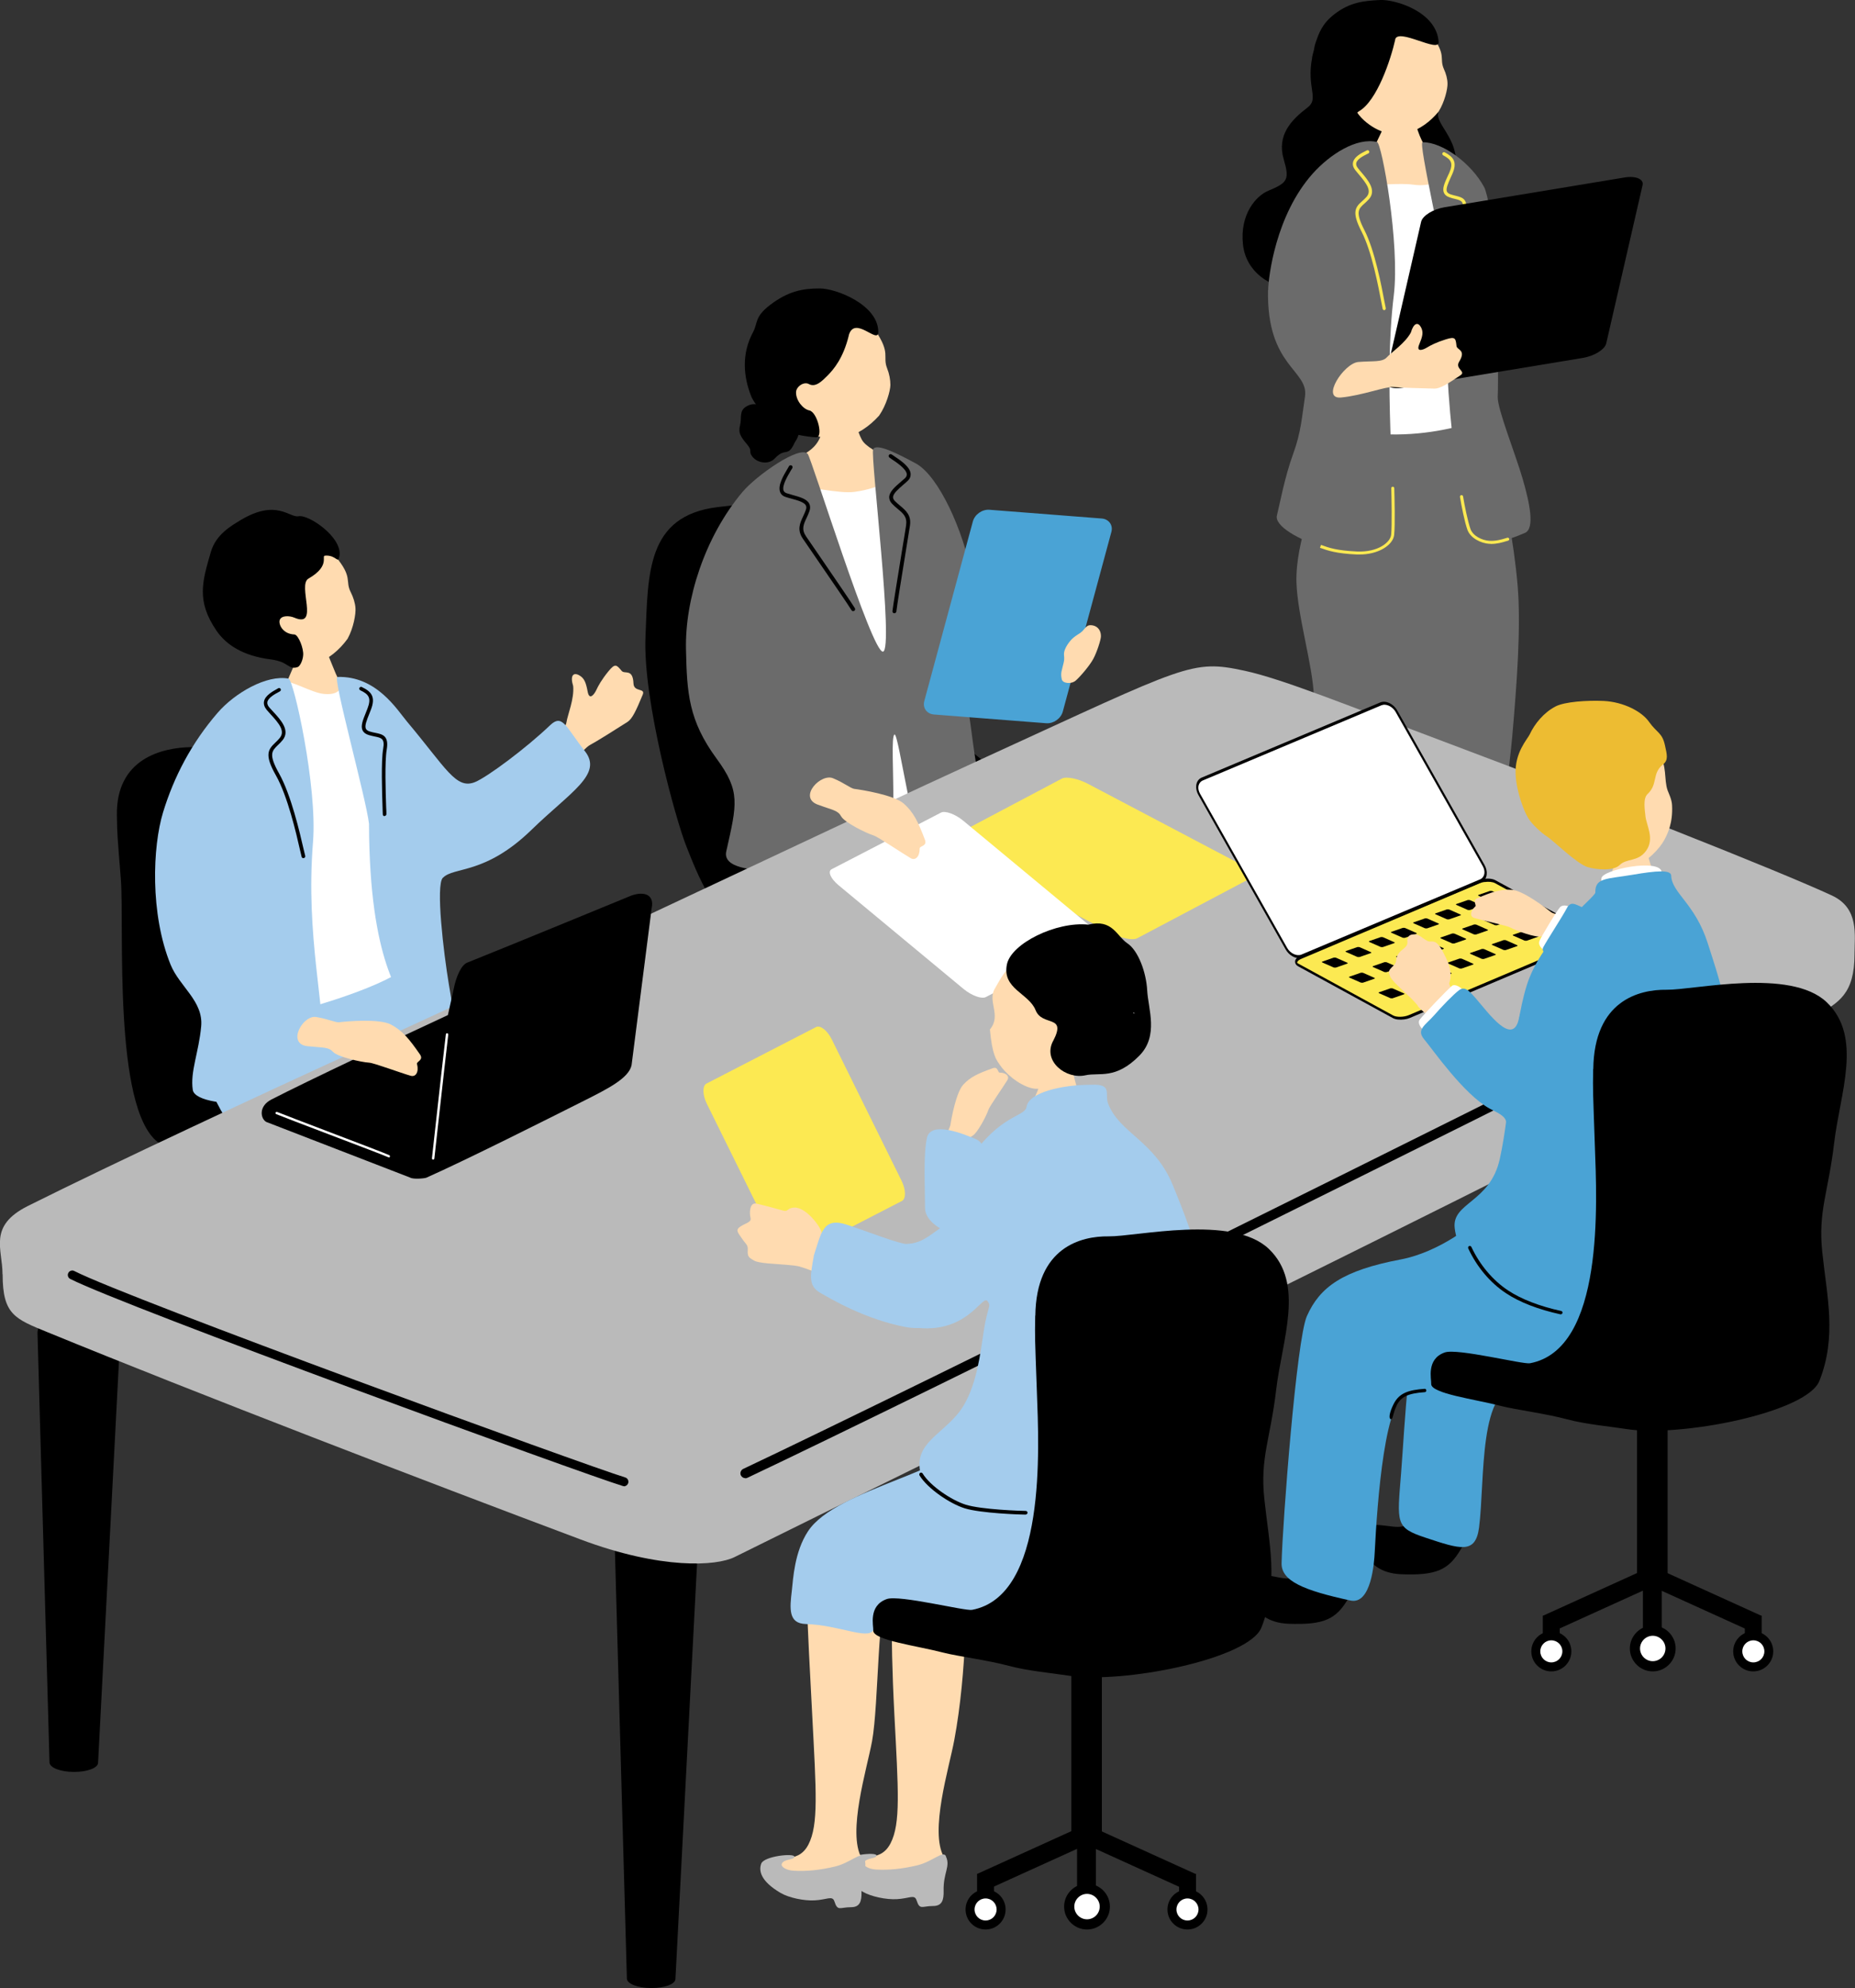
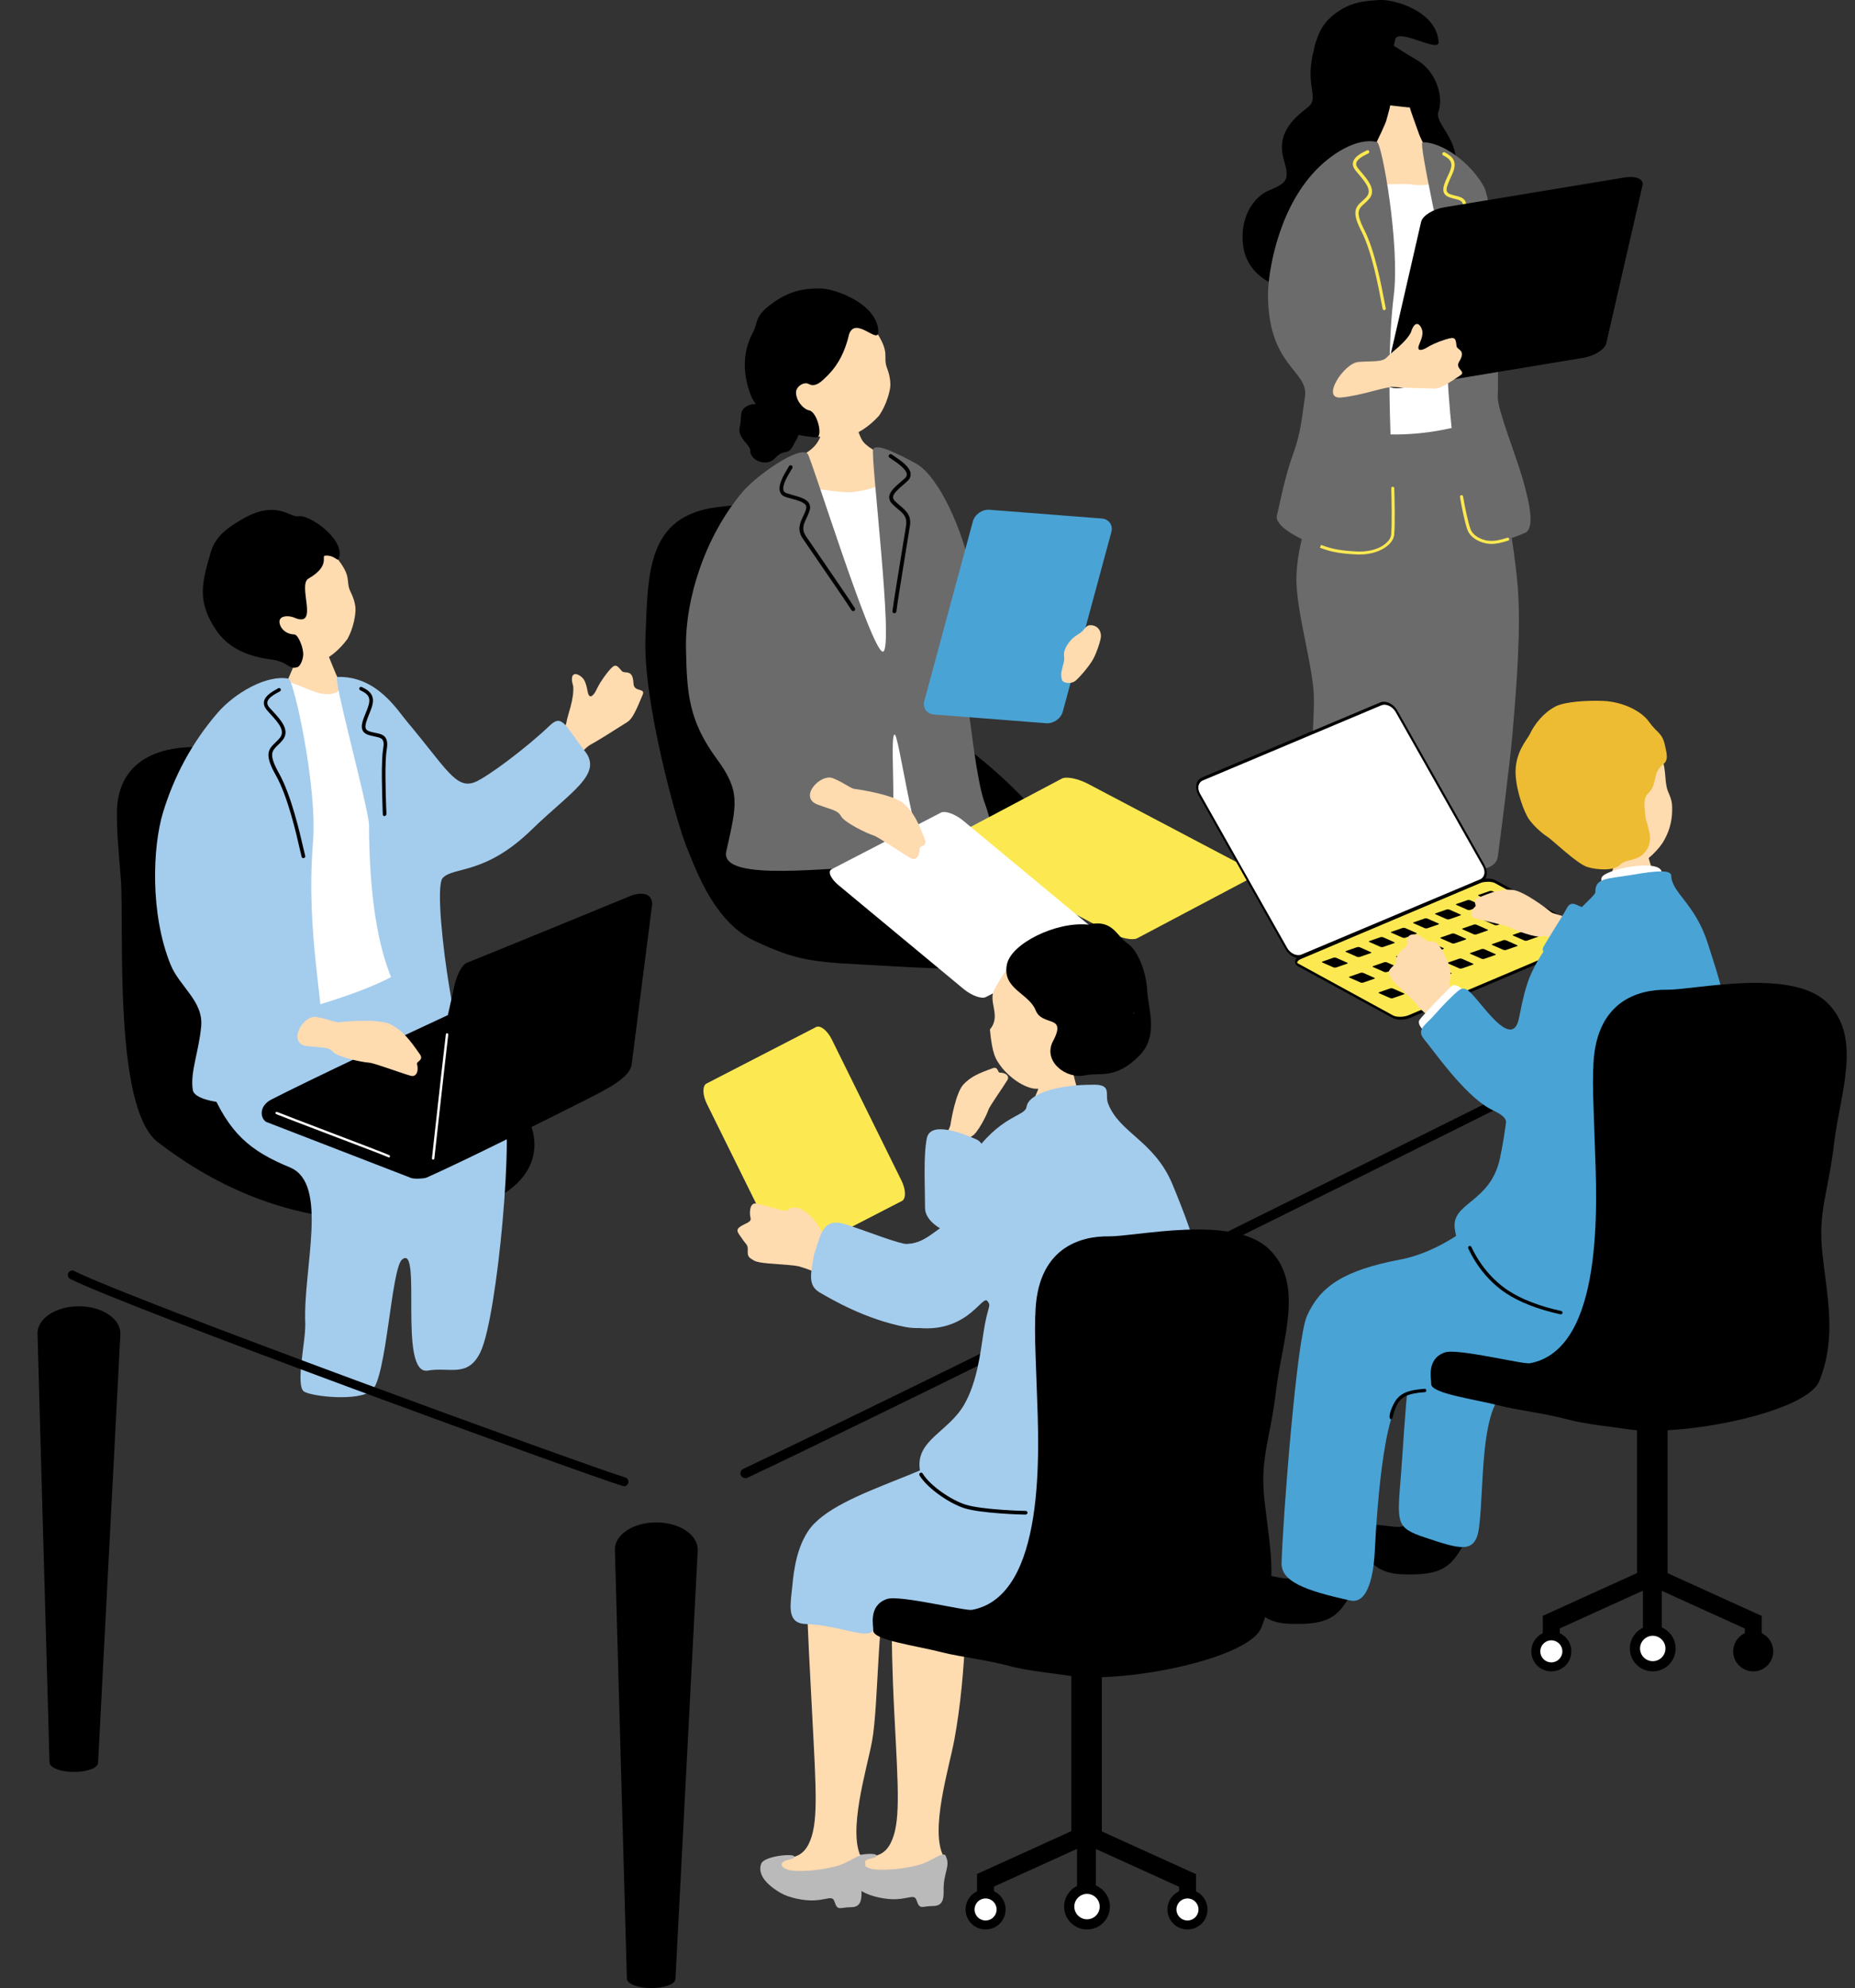
<svg xmlns="http://www.w3.org/2000/svg" id="_レイヤー_2" data-name="レイヤー 2" viewBox="0 0 154.73 165.75">
  <rect x="0" y="0" width="154.73" height="165.75" fill="#333333" stroke="none" />
  <defs>
    <style>
      .cls-1 {
        fill: #fff;
      }

      .cls-2 {
        fill: #a4cced;
      }

      .cls-3 {
        fill: #bababa;
      }

      .cls-4 {
        fill: #6b6b6b;
      }

      .cls-5 {
        fill: #edbc32;
      }

      .cls-6 {
        fill: #4aa3d5;
      }

      .cls-7 {
        fill: #ffdbb0;
      }

      .cls-8 {
        fill: #fce952;
      }
    </style>
  </defs>
  <g id="_レイヤー1" data-name="レイヤー1">
    <g>
      <g>
        <path d="M9.75,68c-.09-4.77,3.79-5.67,6.2-5.71,2.41-.05,10.76-1.86,14.02,.46,3.26,2.32,1.39,6.3,.99,9.79-.39,3.49-1.25,4.78-.77,7.62,.52,3.11,11.97,10,13.75,12.96,1.32,2.2,1.34,6.82-7.35,8.23-7.05,1.14-15.31,.13-23.43-6.13-3.75-2.89-2.78-17.97-3.08-21.91-.31-3.94-.3-3.66-.33-5.31Z" />
        <path class="cls-7" d="M45.85,65.47c1.46-1.19,2.76-3.03,3.35-3.35,.6-.32,2.15-1.3,3.14-1.93,.4-.26,.71-.92,1.27-2.27,.25-.59-.74-.18-.77-.94-.05-1.27-.73-.75-.98-1.04-.43-.51-.54-.67-1.11,.03-.57,.7-.85,1.21-1.02,1.58-.18,.37-.57,.86-.71,.12-.14-.74-.27-1.14-.73-1.38-.47-.25-.75,.04-.48,.91,.1,1.08-.47,2.41-.56,3.02-.09,.62-.86,.94-1.89,1.76-1.03,.82-.96,4.67,.49,3.48Z" />
        <path class="cls-2" d="M34.71,84.54c2.1,3.35,5.29,4.12,7.24,7.41,.98,1.64-.43,17.8-1.88,20.79-1.05,2.16-2.57,1.21-4.38,1.53-2.52,.44-.45-10.67-2.15-9.26-.91,.75-1.29,9.92-2.53,10.93-1.13,.92-4.93,.5-5.63,.09-.78-.45,.14-4.24,.08-5.7-.18-4.62,1.99-11.65-1.28-13-3.32-1.37-5.08-2.83-6.7-6.73-1.24-2.97-.49-5.4,1.34-8.29,.98-1.45,9.46-2.76,13.41-2.23,3.05,.41,2.27,3.83,2.49,4.46Z" />
        <path class="cls-7" d="M25.14,53.26c.11,0,1.61,.13,1.76,.11,.05,.26,.73,1.85,.85,2.17,.61,1.61,1.86,3.66,2,3.81-1.67,1.5-6.36,2.13-7.47,.75,.3-.15,2.43-4.89,2.57-5.51,.1-.45,.29-1.18,.29-1.35Z" />
        <path class="cls-1" d="M29.5,56.92c-1.42-.55-.42,1.15-2.52,.93-.98-.1-2.69-1.13-3.25-1.01-2.68,.58-5.25,3.38-5.21,6.23-.15,.06,1.41,3,.75,7.21,.06,.35,.5,11.35,.1,13.17s2.95,1.11,4.06,1.07,8.24-2.09,10.31-3.77c.94-.76,1.93-3.67,1.08-7.89-1.16-5.7-3.65-15.11-5.33-15.94Z" />
        <path class="cls-2" d="M36.95,73.18c.92-.94,3.51-.23,7.39-4,3.24-3.15,5.97-4.62,4.45-6.55-1.61-2.05-1.87-3.15-2.91-2.16-1.95,1.87-5.23,4.32-6.27,4.74-1.58,.63-2.4-1.17-5.67-5.06-.81-.96-2.54-3.82-5.8-3.71-.41,.01,2.39,10.1,2.64,12.24,.03,11.64,2.7,14.29,3.35,15.76,1.06,1.41,2.83,3.3,3.8,3.23,.48-.03,.28-1.05-.49-5.6-.44-2.64-1.11-8.27-.5-8.89Z" />
        <path d="M32.08,68.03c.08,0,.15-.07,.15-.15,0-.13,0-.33-.02-.59-.04-1.23-.13-3.78,.05-4.81,.19-1.15-.36-1.26-.95-1.38-.15-.03-.3-.06-.46-.11-.17-.05-.28-.13-.33-.23-.12-.25,.07-.71,.28-1.24,.04-.11,.09-.22,.13-.33,.43-1.09,.05-1.53-.75-1.91-.07-.04-.16,0-.2,.07-.04,.07,0,.16,.07,.2,.7,.33,.95,.63,.6,1.53-.04,.11-.09,.22-.13,.33-.25,.62-.45,1.11-.28,1.48,.09,.18,.25,.31,.51,.39,.17,.05,.34,.09,.49,.12,.59,.12,.87,.18,.72,1.04-.18,1.06-.09,3.63-.05,4.87,0,.26,.02,.46,.02,.59,0,.08,.07,.15,.15,.15Z" />
        <path class="cls-2" d="M24.08,56.58c-1.84-.35-4.5,1.2-5.92,2.84-2.19,2.53-3.66,5.36-4.56,8.31-.87,2.85-1.1,8.44,.63,12.7,.75,1.84,2.75,3.04,2.55,5.15-.2,2.17-.93,3.78-.7,5.29,.29,1.85,10.98,1.61,10.94-2.22,.13-4.73-1.55-10.58-.91-18.46,.37-4.61-1.61-13.52-2.04-13.61Z" />
        <path d="M25.31,71.54s.02,0,.04,0c.08-.02,.13-.1,.11-.18-.03-.11-.08-.31-.14-.58-.31-1.35-1.04-4.51-2.04-6.29-.9-1.6-.6-1.88-.11-2.36,.13-.12,.27-.26,.41-.43,.64-.8-.15-1.67-.79-2.36-.11-.12-.22-.24-.32-.35-.14-.16-.19-.31-.17-.45,.06-.36,.62-.67,.96-.85l.09-.05c.07-.04,.1-.13,.06-.2-.04-.07-.13-.1-.2-.06l-.08,.05c-.4,.22-1.02,.56-1.11,1.06-.04,.23,.04,.47,.23,.7,.1,.12,.21,.24,.32,.36,.74,.8,1.22,1.41,.77,1.97-.12,.15-.25,.28-.38,.4-.6,.57-.92,1.01,.05,2.72,.99,1.75,1.71,4.88,2.01,6.21,.06,.27,.11,.48,.14,.59,.02,.07,.08,.11,.15,.11Z" />
        <path class="cls-7" d="M22.27,54.43c1.38,1.12,2.95,1.34,4.04,.93,1.09-.41,1.98-1.14,2.68-2.1,.51-.92,.7-2.1,.66-2.57-.03-.43-.18-.89-.39-1.31-.5-.97,.21-1.22-1.29-3.01-.45-.54-2.88-2.9-5.88-1.96-2.63,.83-2.71,7.68,.18,10.02Z" />
        <path d="M27.18,46.32c.9-.02,1,.72,1.13,.06,.3-1.56-2.57-3.51-3.41-3.34-.75,.15-1.84-1.48-4.84,.33-.74,.45-2.04,1.17-2.47,2.64-.72,2.48-1.23,4.1,.48,6.59,.81,1.17,2.21,2.09,4.53,2.38,1.48,.19,1.46,.89,2.22,.64,.19-.06,.44-.53,.47-1.01,.04-.55-.38-1.63-.71-1.71-1-.03-1.36-.85-1.25-1.2,.13-.4,.81-.38,1.23-.2,2.11,.9,.23-2.72,1.17-3.26,1.96-1.13,.94-1.98,1.45-1.91Z" />
      </g>
      <g>
        <path d="M109.45,4.81c-.49,2.52,.61,3.4-.38,4.15-1.38,1.05-2.58,2.31-1.99,4.33,.49,1.67,.34,1.94-1.28,2.61-1,.41-2.4,1.93-2.12,4.5,.25,2.22,2.2,3.64,4.45,3.69,3.34,.07,3.38-4.7,5.7-3.85,2.96,1.09,6.54-1.86,7.46-5.32,.86-3.24-1.72-4.48-1.3-5.64,.42-1.16-.14-3.34-1.86-4.31-1.72-.97-3.02-2.18-4.96-2.16-1.94,.02-3.31-.2-3.73,1.99Z" />
        <path class="cls-7" d="M115.97,8.79c.11,0,1.5,.18,1.63,.17,.04,.24,.61,1.76,.71,2.06,.51,1.52,2.66,4.56,2.76,4.73,1.04,1.76-10.06,2.47-8.03-.67,.29-.13,2.45-4.47,2.6-5.05,.11-.42,.31-1.09,.32-1.25Z" />
        <path class="cls-1" d="M121.49,15.17c-1.3-.57-1.72,.51-3.67,.22-.91-.13-3.34,.03-3.87,.12-2.52,.44-4.45-.47-4.51,2.19-.14,.05,1.21,2.85,.43,6.76,.05,.33,0,3.75-.08,4.36-.14,.98,.38,6.94-.06,8.63-.44,1.69,.12,1.37,1.16,1.38s8.16,.76,9.29,.69c1.13-.06,5.2,.49,5.22,0,.02-.38-2.44-6.91-1.7-11.44-.87-5.36-.66-12.07-2.2-12.91Z" />
        <path class="cls-4" d="M112.49,35.89c3.85,.67,6.98,.22,9.27-.37,2.44-.63,2.2,1.16,3.23,4.16,.44,1.28,1.28,5.38,1.6,9.15,.29,3.47-.07,8.22-.45,12.57-.18,2.1-1.02,8.69-1.2,10-.26,1.95-4.78,.91-7.48,.99-2.7,.08-7.85,.7-8.22-1.49-.37-2.19,.44-10.4,.35-12.9-.09-2.5-1.37-6.71-1.45-9.44-.1-3.47,1.81-7.75,2.18-8.78,.37-1.04,.41-4.19,2.16-3.88Z" />
        <path class="cls-4" d="M105.78,24.2c.02-1.1,.62-6.25,3.71-9.72,1.45-1.62,3.67-3.04,5.37-2.64,.4,.09,1.92,8.49,1.4,12.78-.89,7.33,.17,15.76-.13,20.17-1.59,3.05-10.06-.12-9.62-1.81,.22-.86,.65-3.23,1.36-5.15,.66-1.8,.73-3.12,.98-4.75,.34-2.25-3.21-2.47-3.08-8.89Z" />
        <g>
          <path class="cls-4" d="M118.66,11.86c1.64-.03,4.08,1.76,5.14,3.75,.53,1,1.69,9.12,1.26,10.99-.19,.81-.06,4.89-.13,6.5-.04,.97,1.47,4.74,2.07,6.79,.6,2.07,1.04,4.17,.2,4.54-1.64,.72-3.66,1.27-4.59-.09-.56-1.4-2.34-10.09-1.94-20.95-.15-2.01-2.39-11.52-2.01-11.53Z" />
          <path class="cls-8" d="M113.31,46.23c1.68,.03,2.89-.8,2.98-1.63,.09-.82,.03-3.19,.01-3.9,0-.07-.07-.13-.13-.12-.07,0-.13,.06-.12,.13,.02,.7,.07,3.07-.01,3.87-.07,.64-1.09,1.47-2.84,1.4-1.7-.08-2.33-.3-3.01-.55l-.09,.24c.7,.25,1.36,.48,3.09,.56,.04,0,.08,0,.13,0Z" />
          <path class="cls-8" d="M115.45,25.86s.02,0,.03,0c.08-.02,.12-.09,.11-.17-.02-.1-.06-.29-.11-.55-.24-1.27-.8-4.25-1.67-5.95-.78-1.52-.49-1.78-.01-2.21,.12-.11,.26-.23,.4-.39,.63-.72-.08-1.56-.65-2.23-.1-.12-.2-.23-.28-.34-.12-.15-.17-.29-.14-.43,.07-.33,.61-.6,.93-.76l.08-.04c.07-.03,.1-.12,.06-.19-.03-.07-.12-.1-.19-.06l-.08,.04c-.39,.19-.97,.49-1.07,.95-.05,.22,.02,.44,.19,.66,.09,.11,.19,.23,.29,.35,.66,.78,1.09,1.36,.65,1.87-.12,.14-.25,.25-.37,.36-.58,.51-.89,.91-.05,2.54,.86,1.67,1.41,4.62,1.65,5.88,.05,.26,.09,.45,.11,.56,.01,.06,.07,.11,.13,.11Z" />
          <path class="cls-8" d="M121.9,22.83c.08,0,.14-.06,.14-.14,0-.12,0-.31,0-.55,0-1.15,.02-3.53,.22-4.49,.22-1.06-.29-1.19-.84-1.33-.13-.03-.28-.07-.43-.12-.16-.06-.25-.13-.3-.23-.1-.24,.09-.66,.31-1.15,.04-.1,.09-.2,.14-.31,.44-1,.1-1.42-.63-1.81-.07-.04-.15,0-.19,.06-.04,.07,0,.15,.06,.19,.64,.34,.87,.63,.51,1.45-.05,.1-.09,.2-.14,.3-.26,.57-.46,1.02-.31,1.37,.07,.17,.22,.3,.46,.38,.16,.06,.31,.1,.45,.13,.55,.14,.8,.2,.63,1-.21,.98-.22,3.39-.23,4.54,0,.24,0,.43,0,.55,0,.08,.06,.14,.14,.14Z" />
          <path class="cls-8" d="M124.32,45.35c.53,.01,1-.13,1.29-.22,.07-.02,.13-.04,.18-.05,.07-.02,.11-.08,.1-.15-.02-.07-.08-.11-.15-.1-.05,.01-.12,.03-.2,.06-.29,.09-.78,.23-1.31,.2-.61-.04-1.37-.4-1.58-1-.22-.63-.49-1.95-.61-2.7-.01-.07-.08-.12-.15-.11-.07,.01-.12,.08-.11,.15,.12,.75,.39,2.1,.62,2.74,.25,.7,1.12,1.12,1.81,1.17,.04,0,.08,0,.11,0Z" />
        </g>
        <path d="M133.98,28.63c-.12,.51-.99,1.05-1.95,1.21l-15,2.48c-.95,.16-1.64-.13-1.52-.64l3.03-13.19c.12-.51,.99-1.05,1.95-1.21l15-2.48c.95-.16,1.64,.13,1.52,.64l-3.03,13.19Z" />
        <path class="cls-7" d="M111.88,33.14c1.75-.17,3.71-.93,4.34-.87,.63,.06,2.34,.1,3.44,.13,.45,0,1.03-.35,2.16-1.11,.5-.33-.48-.53-.11-1.13,.62-1.01-.18-.96-.22-1.32-.07-.62-.08-.8-.88-.55-.8,.25-1.28,.5-1.61,.7-.33,.2-.89,.38-.62-.27,.27-.65,.38-1.02,.14-1.45-.24-.43-.6-.36-.84,.46-.48,.89-1.61,1.63-2,2.06-.39,.43-1.16,.29-2.38,.39-1.22,.11-3.17,3.14-1.42,2.96Z" />
        <g>
-           <path class="cls-7" d="M113.77,10.03c1.21,1.09,2.64,1.38,3.66,1.06s1.87-.94,2.57-1.79c.51-.82,.75-1.89,.74-2.32,0-.39-.12-.83-.3-1.22-.41-.92,.25-1.11-1.03-2.83-.39-.52-2.5-2.81-5.3-2.1-2.46,.63-2.87,6.92-.33,9.21Z" />
          <path d="M116.37,3.3c.23-1.02,3.69,1.16,3.63,.2C119.83,.95,116.33-.06,115.12,0c-1.28,.07-2.48,.15-3.81,1.18-1.04,.8-1.3,1.61-1.55,2.31-.49,1.35-.02,3.39,.61,4.8,.29,.64,1.03,2.15,2.66,1.95,.56-.07-.21-.66,.32-.96,1.52-.87,2.66-4.33,3.03-5.98Z" />
        </g>
      </g>
      <g>
        <path d="M71.37,44.41c-3.23-1.91-3.71-3.09-11.52-2.13-5.94,.73-5.79,5.55-6.01,10.83-.22,5.28,2.53,15.25,3.41,17.45,.88,2.2,2.4,6.35,5.7,7.89,3.3,1.54,4.6,1.75,9,1.97,4.4,.22,11.44,.88,14.52-.66,3.08-1.54,4.62-7.26-1.1-13.2-5.72-5.94-9.8-6.53-9.52-10.74,.28-4.22-1.85-9.65-4.49-11.41Z" />
        <path class="cls-7" d="M71.23,34.7c-.14,0-1.99,.13-2.17,.12-.07,.3-.6,1.59-.8,1.94-.47,.8-1.14,1.04-1.74,1.45-.64,.44-1.34,1.33-1.27,2.08,.01,1.03,.09,4.82,.13,5.16,.28,2.31,4.54,2.32,5.49,2.28,3.58-.12,6.08-1.2,6.17-4.6-.19-1.42-1.23-3.48-2.96-4.9-.45-.37-1.53-.74-2.07-1.39-.35-.42-.78-1.95-.78-2.14Z" />
        <path class="cls-1" d="M66.29,40.53c1.08,0,3.72,.65,4.98,.48,1.26-.17,1.76-.45,3.01-.77,1.25-.33,1.75,1.09,1.89,2.94,.15,1.85,.08,7.48,.33,9.56,.26,2.09,5.67,14.97,2.96,15.17-2.71,.2-13.08,2.74-13.28,.06-.2-2.68-1.43-26.81,.11-27.44Z" />
        <path class="cls-4" d="M82.13,66.94c-.69-1.97-1.14-6.61-1.31-7.41-.76-3.66,7.17-1.69,6.8-4.28-.49-3.37-5.95-4.12-6.57-7.34-.72-3.71-2.73-8.17-4.62-9.25-1.41-.76-3.36-1.78-3.6-1.19-.23,.57,1.75,16.73,.82,16.86-.92,.13-5.96-16.13-6.28-16.49-.67-.74-4.3,1.82-5.44,3.18-3.16,3.76-4.81,9-4.71,13.14,.08,3.59,.2,5.89,2.56,9.1,2,2.72,1.69,3.76,.8,7.72-.6,2.7,9.14,1.19,12.49,1.34,2.36,.11,.98-10.72,1.54-11.08,.35-.23,1.69,10.02,2.75,10.01,3.77-.04,6.79,1.46,4.78-4.31Z" />
        <path d="M71.18,50.96c-.06,0-.11-.03-.15-.08-.19-.33-1.74-2.58-2.87-4.23-.58-.84-1.05-1.53-1.2-1.75-.49-.73-.24-1.27,.03-1.85,.08-.17,.16-.35,.23-.54,.05-.15,.05-.27,0-.37-.14-.27-.67-.42-1.22-.57-.15-.04-.3-.08-.45-.13-.24-.07-.41-.22-.48-.42-.21-.55,.29-1.39,.62-1.94,.05-.08,.09-.15,.12-.21,.04-.08,.14-.1,.22-.06,.08,.04,.1,.14,.06,.22-.03,.06-.08,.13-.13,.21-.26,.44-.75,1.25-.6,1.66,.04,.11,.13,.18,.28,.23,.15,.05,.3,.09,.44,.13,.65,.18,1.22,.34,1.42,.73,.09,.18,.1,.39,.02,.62-.07,.21-.16,.39-.24,.57-.26,.55-.44,.95-.05,1.53,.15,.22,.62,.91,1.2,1.75,1.13,1.65,2.68,3.91,2.88,4.25,.04,.08,.02,.17-.06,.22-.02,.01-.05,.02-.07,.02Z" />
        <path d="M74.67,51.11c.05-.02,.09-.07,.1-.13,.03-.38,.47-3.08,.79-5.05,.16-1.01,.3-1.83,.34-2.1,.13-.87-.33-1.25-.81-1.66-.15-.12-.3-.25-.44-.39-.11-.11-.16-.22-.16-.33,.01-.31,.43-.66,.86-1.04,.12-.1,.24-.2,.35-.31,.19-.17,.27-.37,.26-.59-.04-.59-.85-1.13-1.39-1.49-.08-.05-.14-.1-.2-.13-.07-.05-.17-.03-.22,.04-.05,.07-.03,.17,.04,.22,.06,.04,.13,.09,.2,.14,.42,.28,1.21,.81,1.25,1.25,0,.12-.04,.22-.15,.33-.11,.1-.23,.2-.35,.3-.51,.44-.95,.83-.97,1.27,0,.2,.07,.39,.25,.57,.15,.16,.31,.29,.46,.42,.47,.39,.8,.67,.7,1.37-.04,.26-.17,1.09-.34,2.09-.32,1.98-.76,4.68-.8,5.07,0,.09,.06,.17,.14,.17,.03,0,.05,0,.08-.01Z" />
        <g>
          <path d="M66.3,36.87c-.59,1.33-.77,.38-1.67,1.35-.49,.53-1.41,.4-1.84-.11-.43-.52,.05-.44-.49-1.08s-.73-.95-.57-1.57c.16-.63-.11-1.21,.54-1.58,.65-.37,.94-.04,1.33-.2s.78-.54,1.36,.13c.58,.67,1.27,.63,1.37,1.13,.1,.5,.67,.9-.03,1.94Z" />
          <path class="cls-7" d="M66.36,35.16c1.29,1.28,2.87,1.66,4.02,1.36,1.15-.3,2.13-.96,2.95-1.87,.61-.88,.93-2.07,.94-2.55,0-.44-.09-.93-.27-1.38-.41-1.04,.34-1.22-1.01-3.2-.41-.6-2.65-3.25-5.8-2.6-2.77,.57-3.55,7.56-.84,10.23Z" />
          <path d="M70.79,27.98c.48-1.76,2.47,.78,2.47-.3,0-2.28-3.54-3.64-4.89-3.63-1.43,0-2.63,.23-4.13,1.37-1.32,1.01-1.02,1.51-1.41,2.24-1.02,1.88-.8,3.79-.17,5.38,.29,.73,1.67,2.31,2.74,2.88,.41,.22,1.87,.5,2.67,.54,.63,.03,.11-2.1-.56-2.24-.53-.11-1.13-.84-1.11-1.52,.01-.47,.65-.91,1.07-.68,.56,.31,1.1-.25,1.57-.72,.52-.53,1.3-1.45,1.76-3.33Z" />
        </g>
        <path class="cls-6" d="M88.65,59.33c-.16,.58-.77,1.01-1.37,.97l-9.38-.73c-.6-.05-.96-.56-.8-1.13l4.05-14.97c.16-.58,.77-1.01,1.37-.97l9.38,.73c.6,.05,.96,.56,.8,1.13l-4.05,14.97Z" />
        <path class="cls-7" d="M90.26,52.65c.13-.12,.36-.5,.61-.52,.52-.05,.98,.3,.96,.94,0,.24-.31,1.26-.64,1.87-.33,.61-1.16,1.55-1.47,1.81-.37,.31-1.07,.23-1.15-.1-.13-.54,0-.73,.15-1.39,.1-.41,.01-.59,.03-.78,.02-.37,.34-.87,.67-1.21,.46-.41,.58-.38,.84-.63Z" />
      </g>
      <g>
        <path d="M56.34,165c-.02,.43-.93,.76-2.03,.75h0c-1.1,0-2-.35-2.02-.78l-1-35.74c-.04-1.27,1.52-2.31,3.48-2.3h0c1.96,.01,3.49,1.08,3.43,2.34l-1.86,35.72Z" />
        <path d="M8.18,146.98c-.02,.43-.93,.76-2.03,.75h0c-1.1,0-2-.35-2.02-.78l-1-35.74c-.04-1.27,1.52-2.31,3.48-2.3h0c1.96,.01,3.49,1.08,3.43,2.34l-1.86,35.72Z" />
-         <path class="cls-3" d="M.22,106.25c0,3.37,1.03,3.71,3.79,4.84,12.32,5.05,31.58,12.45,44.42,17.26,6.74,2.53,11.33,2.22,12.84,1.47,20.79-10.32,74.53-36.45,90.21-45.16,1.89-1.05,3.21-1.79,3.21-5.11,0-1.59,.41-3.82-1.89-4.89-4.42-2.05-19.21-7.89-31.84-12.63-8.47-3.18-13.95-5.42-17.16-6.11-4.42-.95-4.78-.48-21.47,7.16-12.42,5.68-36.21,17.05-51.9,24.21-8.57,3.91-20.84,9.63-28.11,13.26-3.33,1.67-2.11,3.58-2.11,5.68Z" />
        <path d="M52.05,123.91s-.07,0-.11-.02c-3.27-.99-41.51-14.94-46.08-17.26-.18-.09-.26-.32-.16-.5,.09-.18,.32-.26,.5-.16,4.55,2.32,42.69,16.22,45.95,17.21,.2,.06,.31,.27,.25,.47-.05,.16-.2,.27-.36,.27Z" />
        <path d="M62.17,123.24c-.15,0-.3-.09-.37-.23-.1-.2,0-.45,.19-.54,13.81-6.52,63.3-31.09,74.83-36.94,.2-.1,.45-.02,.55,.18,.1,.2,.02,.45-.18,.55-11.54,5.85-61.04,30.43-74.85,36.95-.06,.03-.12,.04-.17,.04Z" />
      </g>
      <g>
        <path d="M54.36,75.7c.22-1.07-.57-1.42-1.68-1.04,0,0-10.5,4.32-13.71,5.6-.48,.19-.92,1.11-1.14,2.26l-.47,2.11c-3.94,1.83-11.85,5.56-14.72,7.04-1.11,.57-.9,1.61-.43,1.87l12,4.64c.26,.16,1.22,.07,1.35,.01,3.27-1.45,10.16-4.91,13.24-6.46,1.86-.94,3.65-1.83,3.88-2.92l1.68-13.12Z" />
        <path class="cls-1" d="M36.13,96.68s0,0-.01,0c-.06,0-.1-.06-.09-.11,.07-.63,.2-1.8,.35-3.16,.28-2.53,.63-5.69,.81-7.17,0-.06,.06-.1,.11-.09,.06,0,.1,.06,.09,.11-.17,1.48-.53,4.63-.81,7.17-.15,1.35-.28,2.52-.35,3.16,0,.05-.05,.09-.1,.09Z" />
        <path class="cls-1" d="M32.42,96.48s-.03,0-.04,0c-.25-.12-2.62-1.02-4.91-1.89-2.07-.79-4.02-1.53-4.43-1.7-.05-.02-.08-.08-.05-.13,.02-.05,.08-.08,.13-.05,.41,.17,2.36,.91,4.43,1.7,2.29,.87,4.67,1.78,4.92,1.9,.05,.02,.07,.09,.05,.14-.02,.04-.05,.06-.09,.06Z" />
      </g>
      <path class="cls-8" d="M66.09,104.84c-.35,.18-.94-.28-1.31-1.03l-5.82-11.78c-.37-.75-.38-1.51-.03-1.69l9.14-4.71c.35-.18,.94,.28,1.31,1.03l5.82,11.78c.37,.75,.38,1.51,.03,1.69l-9.14,4.71Z" />
      <path class="cls-8" d="M94.85,78.23c-.37,.19-1.33,0-2.15-.43l-12.8-6.74c-.81-.43-1.18-.94-.81-1.13l9.49-5.02c.37-.19,1.33,0,2.15,.43l12.8,6.74c.81,.43,1.18,.94,.81,1.13l-9.49,5.02Z" />
      <g>
        <g>
          <path class="cls-8" d="M108.3,80.46c-.32-.17-.22-.46,.21-.65l14.85-6.29c.43-.18,1.04-.19,1.36-.02l7.89,4.31c.32,.17,.22,.46-.21,.65l-14.85,6.29c-.43,.18-1.04,.19-1.36,.02l-7.89-4.31Z" />
          <path d="M117.14,84.99c-.36,.05-.73,.02-.96-.11l-7.89-4.31c-.19-.1-.25-.24-.26-.34-.04-.29,.25-.46,.44-.54l14.85-6.29c.45-.19,1.09-.2,1.42-.01l7.89,4.31c.19,.1,.25,.24,.26,.34,.04,.29-.25,.46-.44,.54l-14.85,6.29c-.14,.06-.3,.1-.46,.12Zm6.69-11.46c-.15,.02-.3,.06-.43,.12l-14.85,6.29c-.29,.12-.36,.27-.35,.32,0,.01,.02,.05,.11,.09l7.89,4.31c.29,.16,.89,.15,1.3-.02l14.85-6.29c.29-.12,.36-.27,.35-.32,0-.01-.02-.05-.11-.09l-7.89-4.31c-.2-.11-.54-.14-.87-.09Z" />
        </g>
        <g>
          <path class="cls-1" d="M123.76,72.18c.29,.52,.18,1.09-.26,1.27l-14.88,6.26c-.43,.18-1.03-.09-1.32-.61l-7.28-12.88c-.29-.52-.18-1.09,.26-1.27l14.88-6.26c.43-.18,1.03,.09,1.32,.61l7.28,12.88Z" />
          <path d="M108.48,79.88c-.44,.06-.96-.23-1.24-.72l-7.28-12.88c-.14-.25-.21-.53-.18-.79,.03-.31,.2-.55,.46-.66l14.88-6.26c.47-.2,1.11,.1,1.43,.67l7.28,12.88c.14,.25,.21,.53,.18,.79-.03,.31-.2,.55-.46,.66l-14.88,6.26c-.06,.03-.12,.04-.19,.05Zm6.89-21.11c-.05,0-.11,.02-.16,.04l-14.88,6.26c-.21,.09-.34,.28-.37,.52-.02,.19,.03,.38,.13,.57l7.28,12.88c.26,.46,.81,.71,1.2,.54l14.88-6.26c.21-.09,.34-.28,.37-.52,.02-.19-.03-.38-.13-.57l-7.28-12.88c-.23-.4-.67-.64-1.05-.59Z" />
        </g>
        <g>
          <path d="M112.37,80.26c.06,.02,.06,.06,.01,.08l-.95,.33s-.14,.01-.19-.01l-.93-.41c-.06-.02-.06-.06-.01-.08l.95-.33s.14-.01,.19,.01l.93,.41Z" />
          <path d="M123.55,75.46c.06,.02,.06,.06,.01,.08l-.95,.33s-.14,.01-.19-.01l-.93-.41c-.06-.02-.06-.06-.01-.08l.95-.33s.14-.01,.19,.01l.93,.41Z" />
          <path d="M121.81,76.24c.06,.02,.06,.06,.01,.08l-.95,.33s-.14,.01-.19-.01l-.93-.41c-.06-.02-.06-.06-.01-.08l.95-.33s.14-.01,.19,.01l.93,.41Z" />
          <path d="M119.98,76.99c.06,.02,.06,.06,.01,.08l-.95,.33s-.14,.01-.19-.01l-.93-.41c-.06-.02-.06-.06-.01-.08l.95-.33s.14-.01,.19,.01l.93,.41Z" />
          <path d="M118.13,77.78c.06,.02,.06,.06,.01,.08l-.95,.33s-.14,.01-.19-.01l-.93-.41c-.06-.02-.06-.06-.01-.08l.95-.33s.14-.01,.19,.01l.93,.41Z" />
          <path d="M116.29,78.55c.06,.02,.06,.06,.01,.08l-.95,.33s-.14,.01-.19-.01l-.93-.41c-.06-.02-.06-.06-.01-.08l.95-.33s.14-.01,.19,.01l.93,.41Z" />
          <path d="M114.34,79.38c.06,.02,.06,.06,.01,.08l-.95,.33s-.14,.01-.19-.01l-.93-.41c-.06-.02-.06-.06-.01-.08l.95-.33s.14-.01,.19,.01l.93,.41Z" />
          <path d="M125.4,74.7c.06,.02,.06,.06,.01,.08l-.95,.33s-.14,.01-.19-.01l-.93-.41c-.06-.02-.06-.06-.01-.08l.95-.33s.14-.01,.19,.01l.93,.41Z" />
        </g>
        <g>
          <path d="M114.63,81.52c.06,.02,.06,.06,.01,.08l-.95,.33s-.14,.01-.19-.01l-.93-.41c-.06-.02-.06-.06-.01-.08l.95-.33s.14-.01,.19,.01l.93,.41Z" />
          <path d="M125.81,76.73c.06,.02,.06,.06,.01,.08l-.95,.33s-.14,.01-.19-.01l-.93-.41c-.06-.02-.06-.06-.01-.08l.95-.33s.14-.01,.19,.01l.93,.41Z" />
          <path d="M124.07,77.5c.06,.02,.06,.06,.01,.08l-.95,.33s-.14,.01-.19-.01l-.93-.41c-.06-.02-.06-.06-.01-.08l.95-.33s.14-.01,.19,.01l.93,.41Z" />
          <path d="M122.25,78.25c.06,.02,.06,.06,.01,.08l-.95,.33s-.14,.01-.19-.01l-.93-.41c-.06-.02-.06-.06-.01-.08l.95-.33s.14-.01,.19,.01l.93,.41Z" />
          <path d="M120.39,79.04c.06,.02,.06,.06,.01,.08l-.95,.33s-.14,.01-.19-.01l-.93-.41c-.06-.02-.06-.06-.01-.08l.95-.33s.14-.01,.19,.01l.93,.41Z" />
          <path d="M118.56,79.81c.06,.02,.06,.06,.01,.08l-.95,.33s-.14,.01-.19-.01l-.93-.41c-.06-.02-.06-.06-.01-.08l.95-.33s.14-.01,.19,.01l.93,.41Z" />
          <path d="M116.6,80.64c.06,.02,.06,.06,.01,.08l-.95,.33s-.14,.01-.19-.01l-.93-.41c-.06-.02-.06-.06-.01-.08l.95-.33s.14-.01,.19,.01l.93,.41Z" />
          <path d="M127.66,75.96c.06,.02,.06,.06,.01,.08l-.95,.33s-.14,.01-.19-.01l-.93-.41c-.06-.02-.06-.06-.01-.08l.95-.33s.14-.01,.19,.01l.93,.41Z" />
        </g>
        <g>
          <path d="M117.1,82.82c.06,.02,.06,.06,.01,.08l-.95,.33s-.14,.01-.19-.01l-.93-.41c-.06-.02-.06-.06-.01-.08l.95-.33s.14-.01,.19,.01l.93,.41Z" />
          <path d="M128.29,78.02c.06,.02,.06,.06,.01,.08l-.95,.33s-.14,.01-.19-.01l-.93-.41c-.06-.02-.06-.06-.01-.08l.95-.33s.14-.01,.19,.01l.93,.41Z" />
          <path d="M126.54,78.8c.06,.02,.06,.06,.01,.08l-.95,.33s-.14,.01-.19-.01l-.93-.41c-.06-.02-.06-.06-.01-.08l.95-.33s.14-.01,.19,.01l.93,.41Z" />
          <path d="M124.72,79.54c.06,.02,.06,.06,.01,.08l-.95,.33s-.14,.01-.19-.01l-.93-.41c-.06-.02-.06-.06-.01-.08l.95-.33s.14-.01,.19,.01l.93,.41Z" />
          <path d="M122.86,80.34c.06,.02,.06,.06,.01,.08l-.95,.33s-.14,.01-.19-.01l-.93-.41c-.06-.02-.06-.06-.01-.08l.95-.33s.14-.01,.19,.01l.93,.41Z" />
          <path d="M121.03,81.11c.06,.02,.06,.06,.01,.08l-.95,.33s-.14,.01-.19-.01l-.93-.41c-.06-.02-.06-.06-.01-.08l.95-.33s.14-.01,.19,.01l.93,.41Z" />
          <path d="M119.08,81.94c.06,.02,.06,.06,.01,.08l-.95,.33s-.14,.01-.19-.01l-.93-.41c-.06-.02-.06-.06-.01-.08l.95-.33s.14-.01,.19,.01l.93,.41Z" />
          <path d="M130.13,77.26c.06,.02,.06,.06,.01,.08l-.95,.33s-.14,.01-.19-.01l-.93-.41c-.06-.02-.06-.06-.01-.08l.95-.33s.14-.01,.19,.01l.93,.41Z" />
        </g>
      </g>
      <g>
        <g>
          <path d="M117.37,127.1c-.82,.61-2.61-.43-3.56,.35-.47,.39-.43,3.66,3.07,3.8,2.95,.12,3.96-.38,4.95-2.05,.67-1.14,.7-2.09,.26-2.95-1.24-1.8-3.35-1.04-4.72,.85Z" />
          <path class="cls-6" d="M118.81,109.89c-1.33,1.14-1.61,8.71-1.94,12.91-.33,4.2-.51,4.56,2.03,5.4,2.92,.97,4.18,1.39,4.47-.84,.51-3.88-.09-12,3.46-11.73,4.39,.34-5.25-8.11-8.02-5.74Z" />
        </g>
        <path d="M108.04,131.43c-.82,.61-2.67-.63-3.63,.15-.47,.39-.43,3.66,3.07,3.8,2.95,.11,3.96-.38,4.95-2.05,.67-1.14,.7-2.09,.26-2.95-1.24-1.8-3.28-.83-4.65,1.06Z" />
        <path class="cls-6" d="M140.75,100.01c.46,.56,2.89,6.89,.74,10.74-2.73,4.89-10.16,4.36-14.39,4.65-3.26,.23-6.81,1.14-9.56,.82-2.02-.24-2.67,9.19-2.87,13.17-.04,.87-.29,4.43-2.03,4.05-3.88-.84-5.78-1.62-5.74-3.12,.08-3.38,1.25-18.67,2.11-20.59,1.08-2.43,2.98-3.81,7.85-4.73,3.12-.59,6.39-2.99,6.92-4.05,1.07-2.16,16.97-.93,16.97-.93Z" />
        <path class="cls-7" d="M137.25,70.55c-.12,.02-2.31,.91-2.46,.93-.02,.27-.35,1.26-.44,1.61-.1,.34-.6,2.35-.72,2.53,2.05,1.22,4.5,.58,5.46-1.01-.35-.1-1.07-1.64-1.31-2.24-.18-.44-.48-1.64-.51-1.81Z" />
        <g>
          <path class="cls-7" d="M132.98,60.79c3.52-1.07,4.73,1.2,5.35,2.01,.76,1,.44,2.15,.77,3.1,.08,.22,.35,.75,.37,1.23,.08,1.5-.38,2.4-.64,2.89-.37,.7-1.43,1.86-2.57,2.24-.91,.3-2.3-.17-3.09-.63-.74-.44-1.85-1.62-2.56-2.97-1.07-2.01-1.16-6.79,2.36-7.86Z" />
          <path class="cls-5" d="M129.75,58.9c-.98,.51-1.74,1.44-2.16,2.34-.19,.4-1.25,1.5-1.17,3.31,.07,1.51,.73,3.15,1.06,3.67,.32,.52,1.13,1.26,1.57,1.53,.44,.27,2.49,2.28,3.37,2.54,.78,.24,2.18,.33,2.67-.16,.6-.6,1.51-.24,2.21-1.19,.74-1.02,.03-2.11-.05-2.9-.04-.45-.23-1.46,.17-1.83,.9-.84,.35-1.72,1.29-2.47,.47-.37,.34-.81,.17-1.59-.23-1.08-.67-1.03-1.34-1.98-.58-.83-2.09-1.65-3.79-1.73-1.35-.06-3.23,.06-4,.46Z" />
        </g>
        <path d="M116.49,117.19c.37-.74,.95-1.02,2.35-1.12,.08,0,.14-.07,.13-.15,0-.08-.07-.14-.15-.13-1.31,.1-2.11,.33-2.58,1.28-.36,.72-.42,1.21-.23,1.25,.2,.05,.15-.46,.49-1.13Z" />
        <g>
          <path class="cls-7" d="M118.24,83.85c.31,.45,1.23,1.05,1.7,1.43,.71-.17,2.06-1.06,1.99-1.39-.09-.43-1.12-1.7-1.04-1.92,.32-.96-.14-1.87-.54-2.63-.63-1.19-.91-.71-1.28-.89-.42-.21-.66-.54-1.06-.55-.33,0-.55,.06-.62,.44-.04,.17,.15,.38-.3,.75-.14,.12-.57,.38-.62,.91-.04,.37-.15,.42-.35,.62-.32,.32-.31,.39-.17,.78,.15,.39,1.01,1.11,1.7,1.78,.24,.24,.44,.45,.61,.66Z" />
          <path class="cls-1" d="M118.42,85.01c.28-.38,2.31-2.51,2.7-2.82,.21-.17,.72,.07,.98,.44,.47,.66,.1,.87-.95,2.11-1.39,1.64-1.86,1.61-2.27,1.28-.37-.3-.67-.71-.46-1.01Z" />
          <path class="cls-6" d="M119.65,84.62c.59-.68,1.59-1.72,2.05-2.06,.51-.38,.9,.11,1.41,.69,1.03,1.18,3.08,4.06,3.59,1.66,.39-1.87,1.84-1.75,2.19-1.22,.61,.9-1.13,7.6-1.65,9.58-.42,1.6-1.69,2.45-1.6,.38,.03-.64-.93-.96-1.4-1.23-2.16-1.2-4.74-4.93-5.44-5.76-.7-.83,.1-1.18,.85-2.04Z" />
        </g>
        <g>
          <path class="cls-7" d="M123.05,75.59c.15-.14-.28-.51,.19-.71,1.25-.53,1.97-.77,2.9-.69,.93,.08,2.81,1.51,3.23,1.85,.19,.16,.85,.24,1.55,.55,.93,.33,.82,2.76-.53,2.13-1.08-.53-1.32-.78-1.8-.65-.48,.13-2.1-.46-2.61-.74-.29-.16-2.31-.59-3-.79-.38-.11-.36-.55,.05-.94Z" />
-           <path class="cls-1" d="M128.41,78.44c.2-.43,1.37-2.38,1.69-2.77,.17-.21,.5-.28,1.12,.07,.7,.4,.5,.51-.3,1.94-1.05,1.88-1.44,1.94-1.91,1.69-.42-.22-.75-.6-.59-.93Z" />
          <path class="cls-6" d="M138.07,77.55c-2.63-.46-5.58-1.67-6.06-1.89-.69-.31-1.01-.54-1.34,.1-.33,.63-1.65,2.66-1.94,3.21-.22,.42,.39,.71,.81,.87,1.32,.52,5.03,2.47,6.74,2.78,1.71,.31,2.92-4.88,1.79-5.07Z" />
        </g>
        <g>
          <path class="cls-1" d="M133.58,73.22c.08-.72,4.79-1.66,5.02-.55,.06,.27,0,1.3,.1,2.11s-.21,.56-2.33,.89c-1.65,.25-2.5-.08-2.66-.59-.17-.55-.17-1.49-.13-1.86Z" />
          <path class="cls-6" d="M144.35,93.06c.61-7.1-.72-10.72-1.91-14.44-1.05-3.29-3-4.18-3.04-5.61-.01-.51-1.22-.42-3.21-.08-2.18,.37-3.15,.23-3.12,1.48,0,.41-4.43,3.67-5.71,7.71-1.23,3.89-1.28,10.09-2.26,14.51-.81,3.65-4.01,3.62-3.76,5.76,.33,2.95,3.65,5.43,6.5,6.5,2.25,.84,5.18,1.74,8.27,1.94,2.68,.18,5.48-.39,6.82-.64,1.77-.33-.17-3.91-.15-5.64,.02-1.73,1.38-9.35,1.56-11.47Z" />
        </g>
        <path d="M130.18,109.58c.07,0,.13-.04,.15-.11,.02-.08-.03-.15-.11-.17-1.79-.39-3.33-.98-4.44-1.72-1.27-.84-2.35-2.13-3.05-3.62-.03-.07-.12-.1-.19-.07-.07,.03-.1,.12-.07,.19,.71,1.54,1.83,2.87,3.15,3.74,1.14,.76,2.71,1.36,4.54,1.76,0,0,.01,0,.02,0Z" />
      </g>
      <g>
        <g>
          <rect x="136.55" y="114.34" width="2.55" height="18.25" />
          <g>
            <rect x="132.62" y="128.63" width="1.54" height="9.61" transform="translate(199.77 -43.18) rotate(65.59)" />
            <rect x="137.04" y="129.46" width="1.57" height="7.8" />
            <rect x="128.69" y="134.72" width="1.41" height="2" />
            <rect x="141.48" y="128.63" width="1.54" height="9.61" transform="translate(322.55 59.05) rotate(114.41)" />
            <rect x="145.54" y="134.72" width="1.41" height="2" transform="translate(292.49 271.44) rotate(180)" />
          </g>
        </g>
        <g>
          <circle cx="129.4" cy="137.68" r="1.67" />
          <circle class="cls-1" cx="129.4" cy="137.68" r=".92" />
        </g>
        <g>
          <path d="M144.57,137.68c0,.92,.75,1.67,1.67,1.67s1.67-.75,1.67-1.67-.75-1.67-1.67-1.67-1.67,.75-1.67,1.67Z" />
-           <path class="cls-1" d="M147.17,137.68c0,.51-.41,.92-.92,.92s-.92-.41-.92-.92,.41-.92,.92-.92,.92,.41,.92,.92Z" />
        </g>
        <g>
          <path d="M139.77,137.44c0,1.05-.86,1.91-1.91,1.91s-1.91-.86-1.91-1.91,.86-1.91,1.91-1.91,1.91,.86,1.91,1.91Z" />
          <path class="cls-1" d="M138.92,137.44c0,.59-.48,1.06-1.06,1.06s-1.06-.48-1.06-1.06,.48-1.06,1.06-1.06,1.06,.48,1.06,1.06Z" />
        </g>
        <path d="M132.9,89.13c.07-5.7,3.81-6.64,6.11-6.61,2.3,.03,10.33-1.85,13.36,1.04,3.03,2.89,1.11,7.58,.62,11.74-.49,4.16-1.35,5.67-.99,9.09,.39,3.73,1.23,7.03-.24,10.74-1.05,2.65-11.64,4.73-16.13,4.01-1.19-.19-3.38-.39-4.93-.81-1.73-.47-4.3-.8-5.46-1.1-2.21-.58-5.92-1.04-5.86-1.86,.03-.36-.44-2.06,1.13-2.61,1.05-.37,6.51,1.01,7.11,.9,6.23-1.17,5.58-13.45,5.41-18.17-.16-4.72-.17-4.39-.14-6.36Z" />
      </g>
      <path class="cls-7" d="M34.78,88.72c-.06-.23,.59-.32,.25-.81-.9-1.3-1.46-1.98-2.42-2.49-.96-.51-3.71-.27-4.33-.19-.29,.03-.98-.29-1.86-.43-1.12-.26-2.53,2.2-.81,2.42,1.4,.15,1.78,.06,2.17,.48,.39,.42,2.35,.86,3.02,.9,.38,.02,2.64,.86,3.45,1.09,.44,.13,.7-.32,.54-.96Z" />
      <path class="cls-1" d="M82.23,83.13c-.35,.18-1.18-.12-1.85-.67l-10.44-8.66c-.66-.55-.92-1.15-.57-1.33l9.12-4.72c.35-.18,1.18,.12,1.85,.67l10.44,8.66c.66,.55,.92,1.15,.57,1.33l-9.12,4.72Z" />
      <path class="cls-7" d="M76.71,70.74c0-.23,.65-.17,.44-.73-.56-1.47-.94-2.28-1.75-3-.81-.73-3.53-1.16-4.15-1.24-.29-.04-.88-.52-1.71-.86-1.02-.52-2.98,1.52-1.37,2.16,1.32,.49,1.71,.48,1.99,.99,.28,.51,2.08,1.4,2.72,1.6,.36,.11,2.36,1.47,3.08,1.89,.4,.23,.76-.14,.75-.8Z" />
      <g>
        <g>
          <path class="cls-7" d="M78.73,154.82c-1.21-2.15,.44-7.42,.87-9.75,1.06-5.66,1.07-12.65,.85-13.52,0,0-6.06-1.02-6.01,.26,.03,.7-.23,3.54,.16,11.1,.33,6.35,.54,9.12-.32,10.78-.96,1.85-2.79,.52-3.18,2.05-.13,.51,.45,1.22,1.7,1.48,2.63,.56,6.46-.62,5.92-2.39Z" />
          <path class="cls-3" d="M78.91,154.76c-.25-.51-1.11,.45-2.4,.76-1.26,.3-2.37,.41-3.44,.35-.66-.04-1.09-.34-1-.57,.16-.44,1.09-.31,1.04-.61-.04-.3-2.52-.04-2.76,.58-.22,.57-.09,1.45,1.61,2.45,.7,.41,1.97,.67,2.84,.62,1.04-.05,1.48-.43,1.65,.09,.28,.85,.44,.48,1.39,.48,.74,0,.89-.5,.87-1.26-.04-1.52,.6-2.05,.18-2.89Z" />
        </g>
        <path class="cls-7" d="M71.87,154.92c-1.21-2.15,.44-7.42,.87-9.75,.57-3.08,.45-11.97,1.38-12.09,3.93-.49,4.01-1.57,4.01-4.12s-1.38-1.97-3.02-1.86c-1.42,.1-4.14,.84-4.64,1.16-1.1,.7-3.25,1.97-3.19,4.47,.08,3.21,.3,6.95,.47,10.28,.33,6.35,.54,9.12-.32,10.78-.96,1.85-2.79,.52-3.18,2.05-.13,.51,.45,1.22,1.7,1.48,2.63,.56,6.46-.62,5.92-2.39Z" />
        <g>
          <path class="cls-7" d="M87.03,88.88c.15,0,2.18,.15,2.38,.13,.08,.33,.33,1.52,.52,1.92,.19,.4,1.59,2.69,1.79,2.88-2.24,1.92-5.37,1.67-6.88-.07,.41-.2,1.64-2.36,1.82-3.15,.13-.58,.38-1.5,.38-1.71Z" />
          <g>
            <path class="cls-7" d="M91.23,86.58c.79-2.86,.59-6.53-2.92-7.27-3.51-.74-4.81,2.26-5.33,3.12-.64,1.05,.58,2.23-.41,3.4,.2,2.15,.52,2.5,.82,2.94,.42,.65,1.55,1.69,2.68,1.96,.91,.22,2.22-.36,2.95-.87,.69-.49,1.14-1,1.51-1.51,.21-.05,.46-.05,.81-.4,.16-.16,.45-.73,.42-1.02-.03-.36-.41-.41-.52-.34Z" />
            <path d="M87.83,86.81c-.87,1.68,1.1,3.2,2.71,2.84,1.17-.26,2.5,.39,4.5-1.64,1.63-1.65,.73-3.91,.65-5.43-.08-1.52-.75-3.33-1.65-3.93s-1.24-2.06-3.26-1.56c-2.68-.28-6.43,1.57-6.79,3.31-.42,2.05,1.83,2.41,2.39,3.82s2.64,.32,1.46,2.58Zm6.7-2.39s.1,.05,.15,.07h-.15s0-.07,0-.07Z" />
          </g>
        </g>
        <path class="cls-2" d="M98.22,117.94c.49,.6,3.11,7.41,.79,11.55-2.93,5.26-9.92,4.84-14.47,5.12-3.34,.2-6.3-.86-9.26-1.21-2.17-.26-2.03,1.83-2.44,2.52-.47,.81-2.88-.44-5.63-.52-1.46-.04-1.34-1.28-1.16-2.79,.11-1,.22-3.22,1.34-4.93,2.38-3.66,12.77-5.04,14.53-8.57,1.15-2.32,16.31-1.17,16.31-1.17Z" />
        <path class="cls-3" d="M72.05,154.86c-.25-.51-1.11,.45-2.4,.76-1.26,.3-2.37,.41-3.44,.35-.66-.04-1.09-.34-1-.57,.16-.44,1.09-.31,1.05-.61-.04-.3-2.52-.04-2.76,.58-.22,.57-.09,1.45,1.61,2.45,.7,.41,1.97,.67,2.84,.62,1.04-.05,1.48-.43,1.65,.09,.28,.85,.44,.48,1.39,.48,.74,0,.89-.5,.87-1.26-.04-1.52,.6-2.05,.18-2.89Z" />
        <path class="cls-7" d="M79.28,93.78c.07-.5,.47-2.7,1.07-3.35,.6-.65,1.26-.94,2.46-1.37,.46-.16,.4,.37,.58,.37,.54,0,.83,.3,.64,.62-.35,.58-1.48,2.17-1.58,2.47-.17,.52-.93,1.96-1.34,2.18-.36,.19-.44,.7-.67,1.46-.85,1.82-2.25,.47-1.71-1.16,.34-.65,.53-1.09,.55-1.21Z" />
        <path class="cls-2" d="M81.52,102.61c.25-1.38,.39-3.44,.52-3.99,.31-1.27,.41-3.2-.63-3.64-1.03-.44-3.8-1.58-4.1-.08-.3,1.5-.15,3.94-.15,5.81,0,1.87,4.13,3.11,4.35,1.89Z" />
        <path class="cls-2" d="M75.66,103.72c1.49-.09,2.39-1,2.96-1.52,1.42-1.31,1.25-4.03,2.27-5.55,2.53-3.77,4.61-3.51,4.74-4.38,.18-1.19,2.96-1.83,5.36-1.83,1.87-.09,1.13,.78,1.44,1.57,.96,2.48,3.87,3.1,5.38,6.76,1.96,4.75,3.59,9.43,1.63,11.15-.92,.8-1.38,.37-1.19,2.51,.19,2.14,1.38,12.73,.84,13.37-1.64,1.92-10.15,.52-15.24,.17-5.14-.35-6.93-1.67-7.14-3.57-.26-2.35,2.44-3.05,3.73-5.32,1.04-1.83,1.33-4.18,1.6-6,.34-2.26,.69-2.15,.32-2.61-.45-.57-1.79,3.05-6.57,2.13-1.52-.29-2.35-6.75-.13-6.88Z" />
        <g>
          <path class="cls-7" d="M66.73,105.61c.6,.18,1.57,.5,2.12,1.02,.51-.66,.73-.97,1.22-1.64-.45-.27-.85-.57-1.02-.91-.24-.27-.47-1.03-.51-1.3-.06-.46-1.28-2.12-2.26-2.1-.66,.01-.49,.4-1,.24-.51-.15-1.6-.44-2.18-.57-.58-.13-.6,.79-.5,1.17,.1,.37-.3,.41-.81,.72-.51,.31-.22,.54,.12,1.05,.34,.51,.49,.46,.46,.98-.03,.52,.12,.59,.53,.83,.42,.24,1.7,.26,2.8,.36,.39,.03,.72,.07,1.02,.14Z" />
          <path class="cls-2" d="M67.87,104.72c.64-1.93,.76-3.28,2.78-2.61,1.87,.62,4.37,1.61,5.01,1.61,1.65,0,2.78-1.77,3.33-1.37,.94,.7,1.51,1.76,2.03,3.06,.16,.4,1.04,2.83-.7,4.4-.64,.58-3.19,1.14-4.79,.83-3.38-.66-6.13-2.29-7.14-2.87-1.01-.59-.78-1.52-.51-3.05Z" />
        </g>
        <path d="M85.56,126.27c.08,0,.15-.07,.15-.15s-.07-.15-.15-.15c-.4,0-3.7-.11-5.01-.52-1.16-.36-2.95-1.55-3.59-2.6-.04-.07-.14-.1-.21-.05-.07,.04-.09,.14-.05,.21,.68,1.11,2.54,2.36,3.76,2.74,1.34,.42,4.69,.53,5.1,.53Z" />
      </g>
      <g>
        <g>
          <rect x="89.36" y="135.86" width="2.55" height="18.25" />
          <g>
            <rect x="85.43" y="150.15" width="1.54" height="9.61" transform="translate(191.68 12.42) rotate(65.59)" />
            <rect x="89.84" y="150.98" width="1.57" height="7.8" />
            <rect x="81.5" y="156.24" width="1.41" height="2" />
            <rect x="94.28" y="150.15" width="1.54" height="9.61" transform="translate(275.44 132.45) rotate(114.41)" />
            <rect x="98.34" y="156.24" width="1.41" height="2" transform="translate(198.1 314.48) rotate(180)" />
          </g>
        </g>
        <g>
          <circle cx="82.21" cy="159.2" r="1.67" />
          <circle class="cls-1" cx="82.21" cy="159.2" r=".92" />
        </g>
        <g>
          <circle cx="99.05" cy="159.2" r="1.67" />
          <circle class="cls-1" cx="99.05" cy="159.2" r=".92" />
        </g>
        <g>
          <path d="M92.58,158.96c0,1.05-.86,1.91-1.91,1.91s-1.91-.86-1.91-1.91,.86-1.91,1.91-1.91,1.91,.86,1.91,1.91Z" />
          <path class="cls-1" d="M91.73,158.96c0,.59-.48,1.06-1.06,1.06s-1.06-.48-1.06-1.06,.48-1.06,1.06-1.06,1.06,.48,1.06,1.06Z" />
        </g>
        <path d="M86.36,109.69c.07-5.7,3.81-6.64,6.11-6.61,2.3,.03,10.33-1.85,13.36,1.04,3.03,2.89,1.11,7.58,.62,11.74-.49,4.16-1.35,5.67-.99,9.09,.39,3.73,1.23,7.03-.24,10.74-1.05,2.65-11.64,4.73-16.13,4.01-1.19-.19-3.38-.39-4.93-.81-1.73-.47-4.3-.8-5.46-1.1-2.21-.58-5.92-1.04-5.86-1.86,.03-.36-.44-2.06,1.13-2.61,1.05-.37,6.51,1.01,7.11,.9,6.23-1.17,5.58-13.45,5.41-18.17s-.17-4.39-.14-6.36Z" />
      </g>
    </g>
  </g>
</svg>